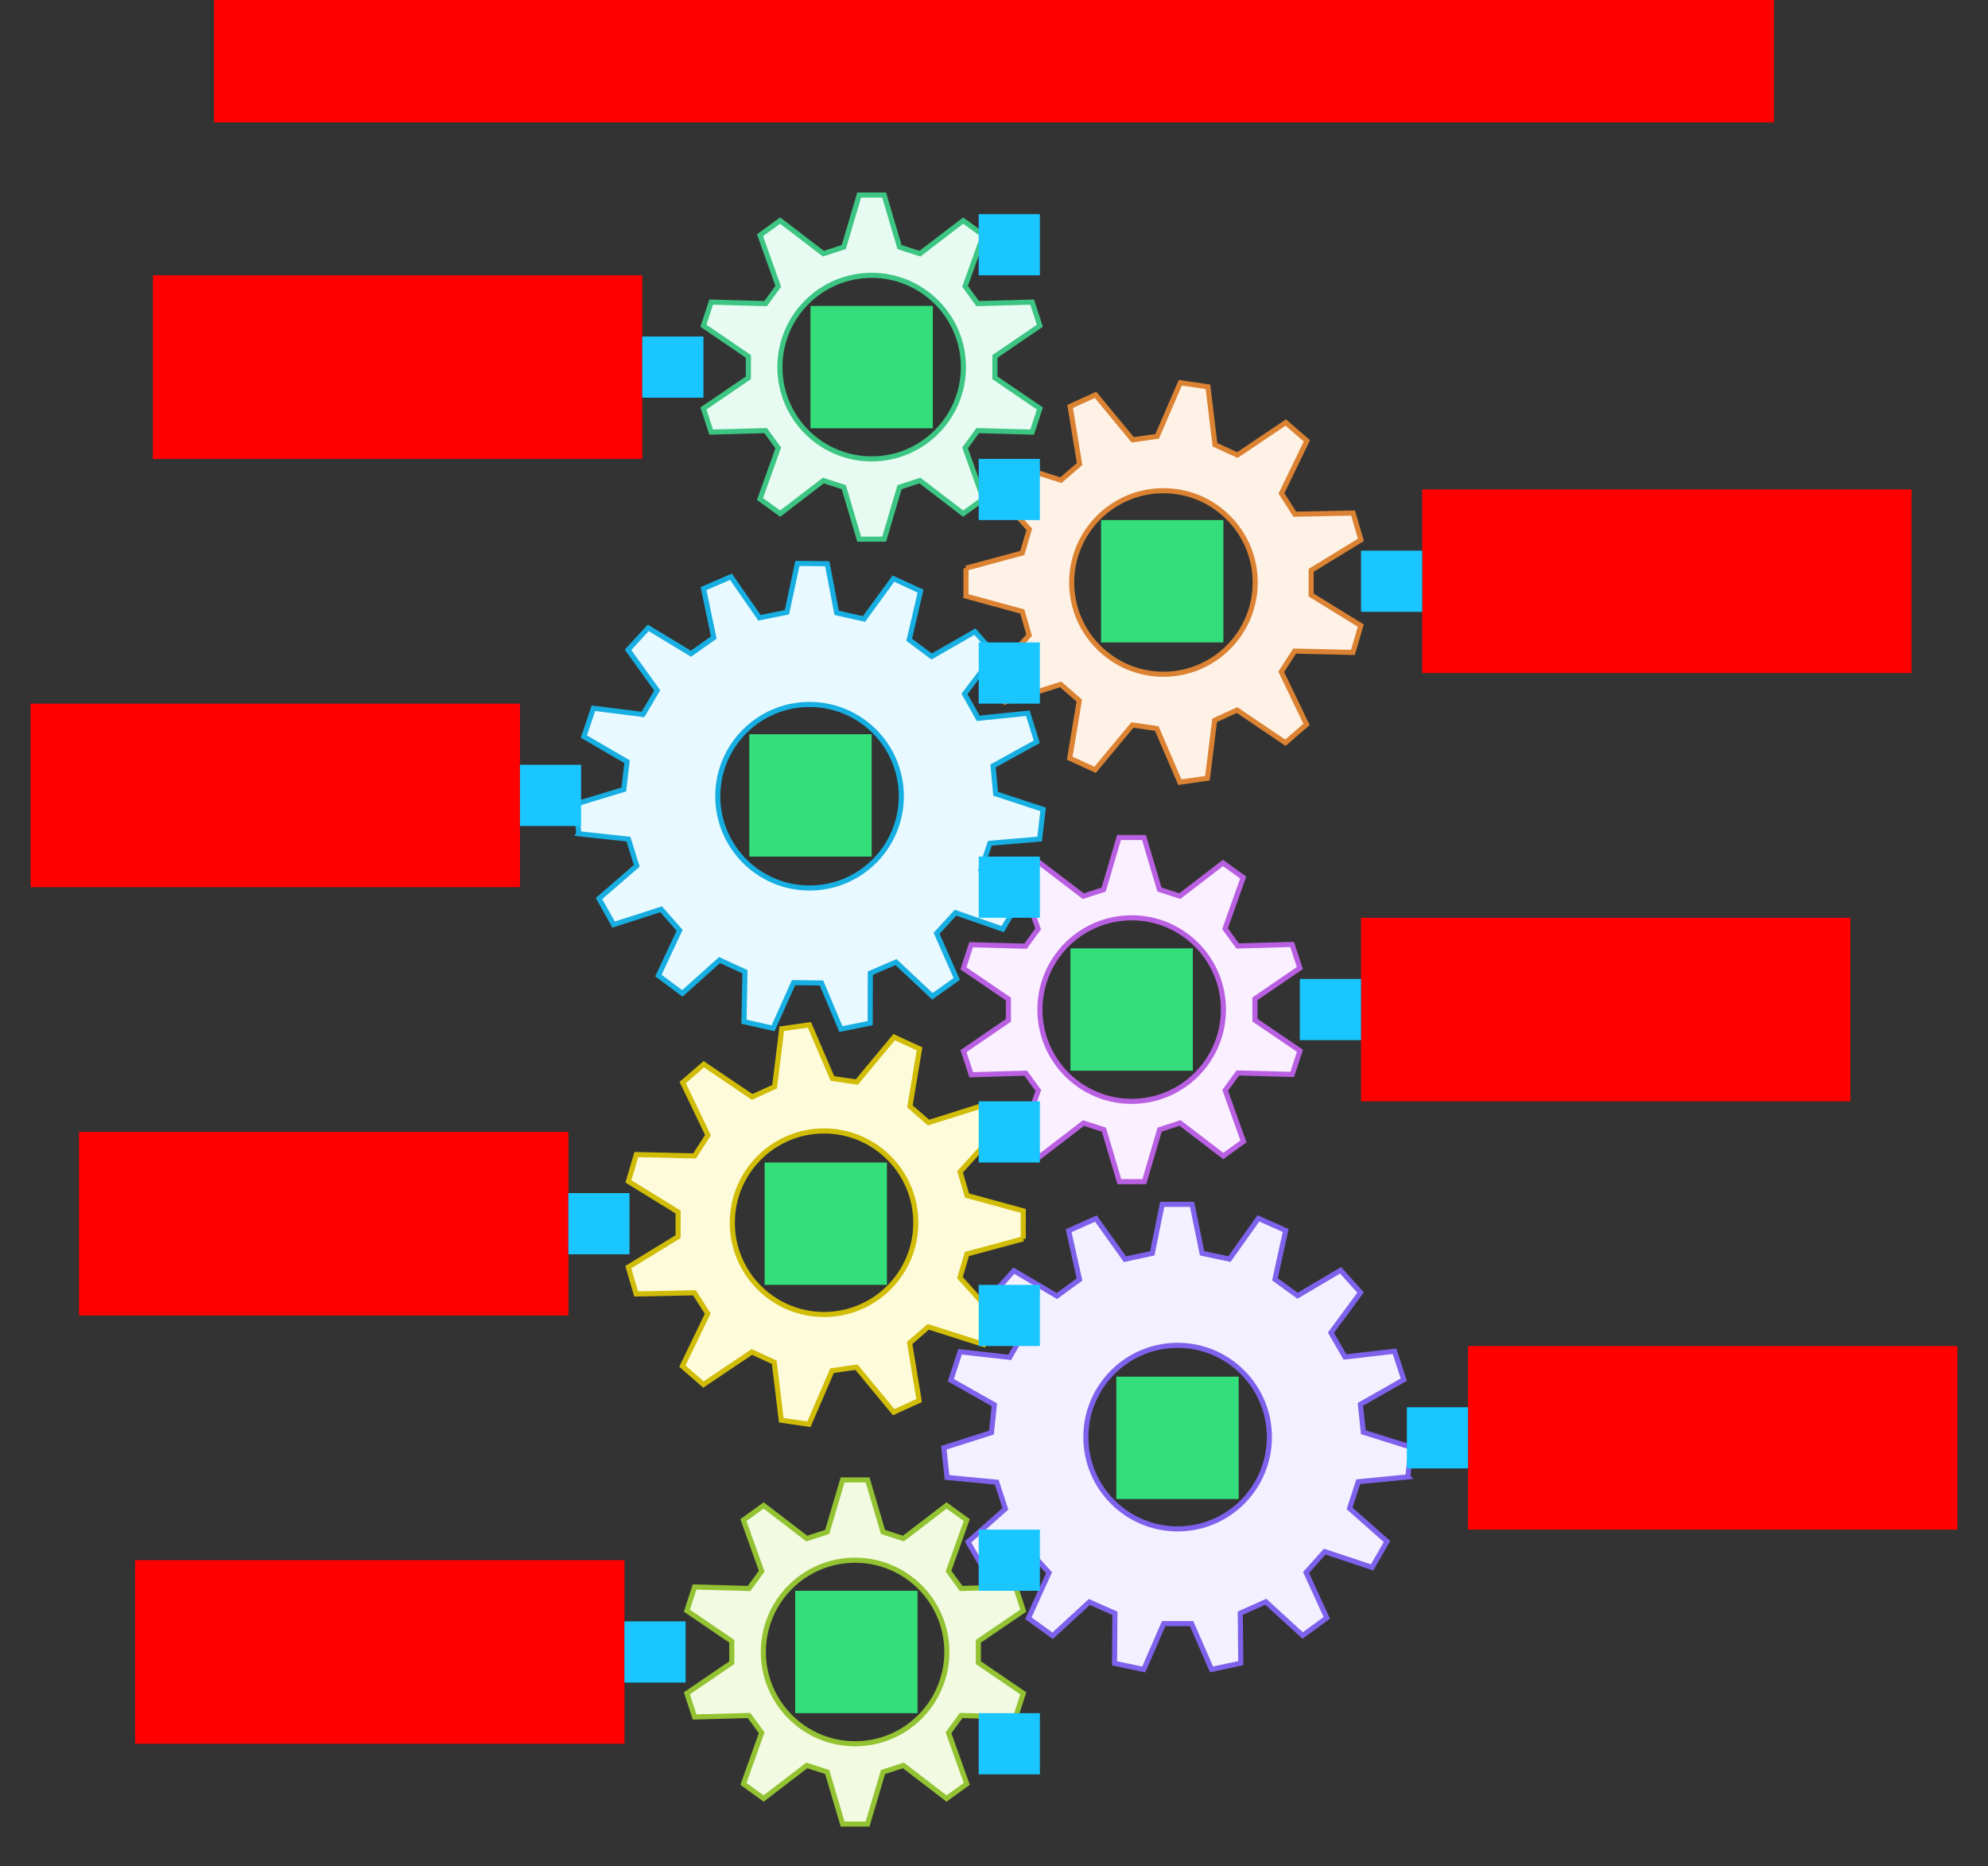
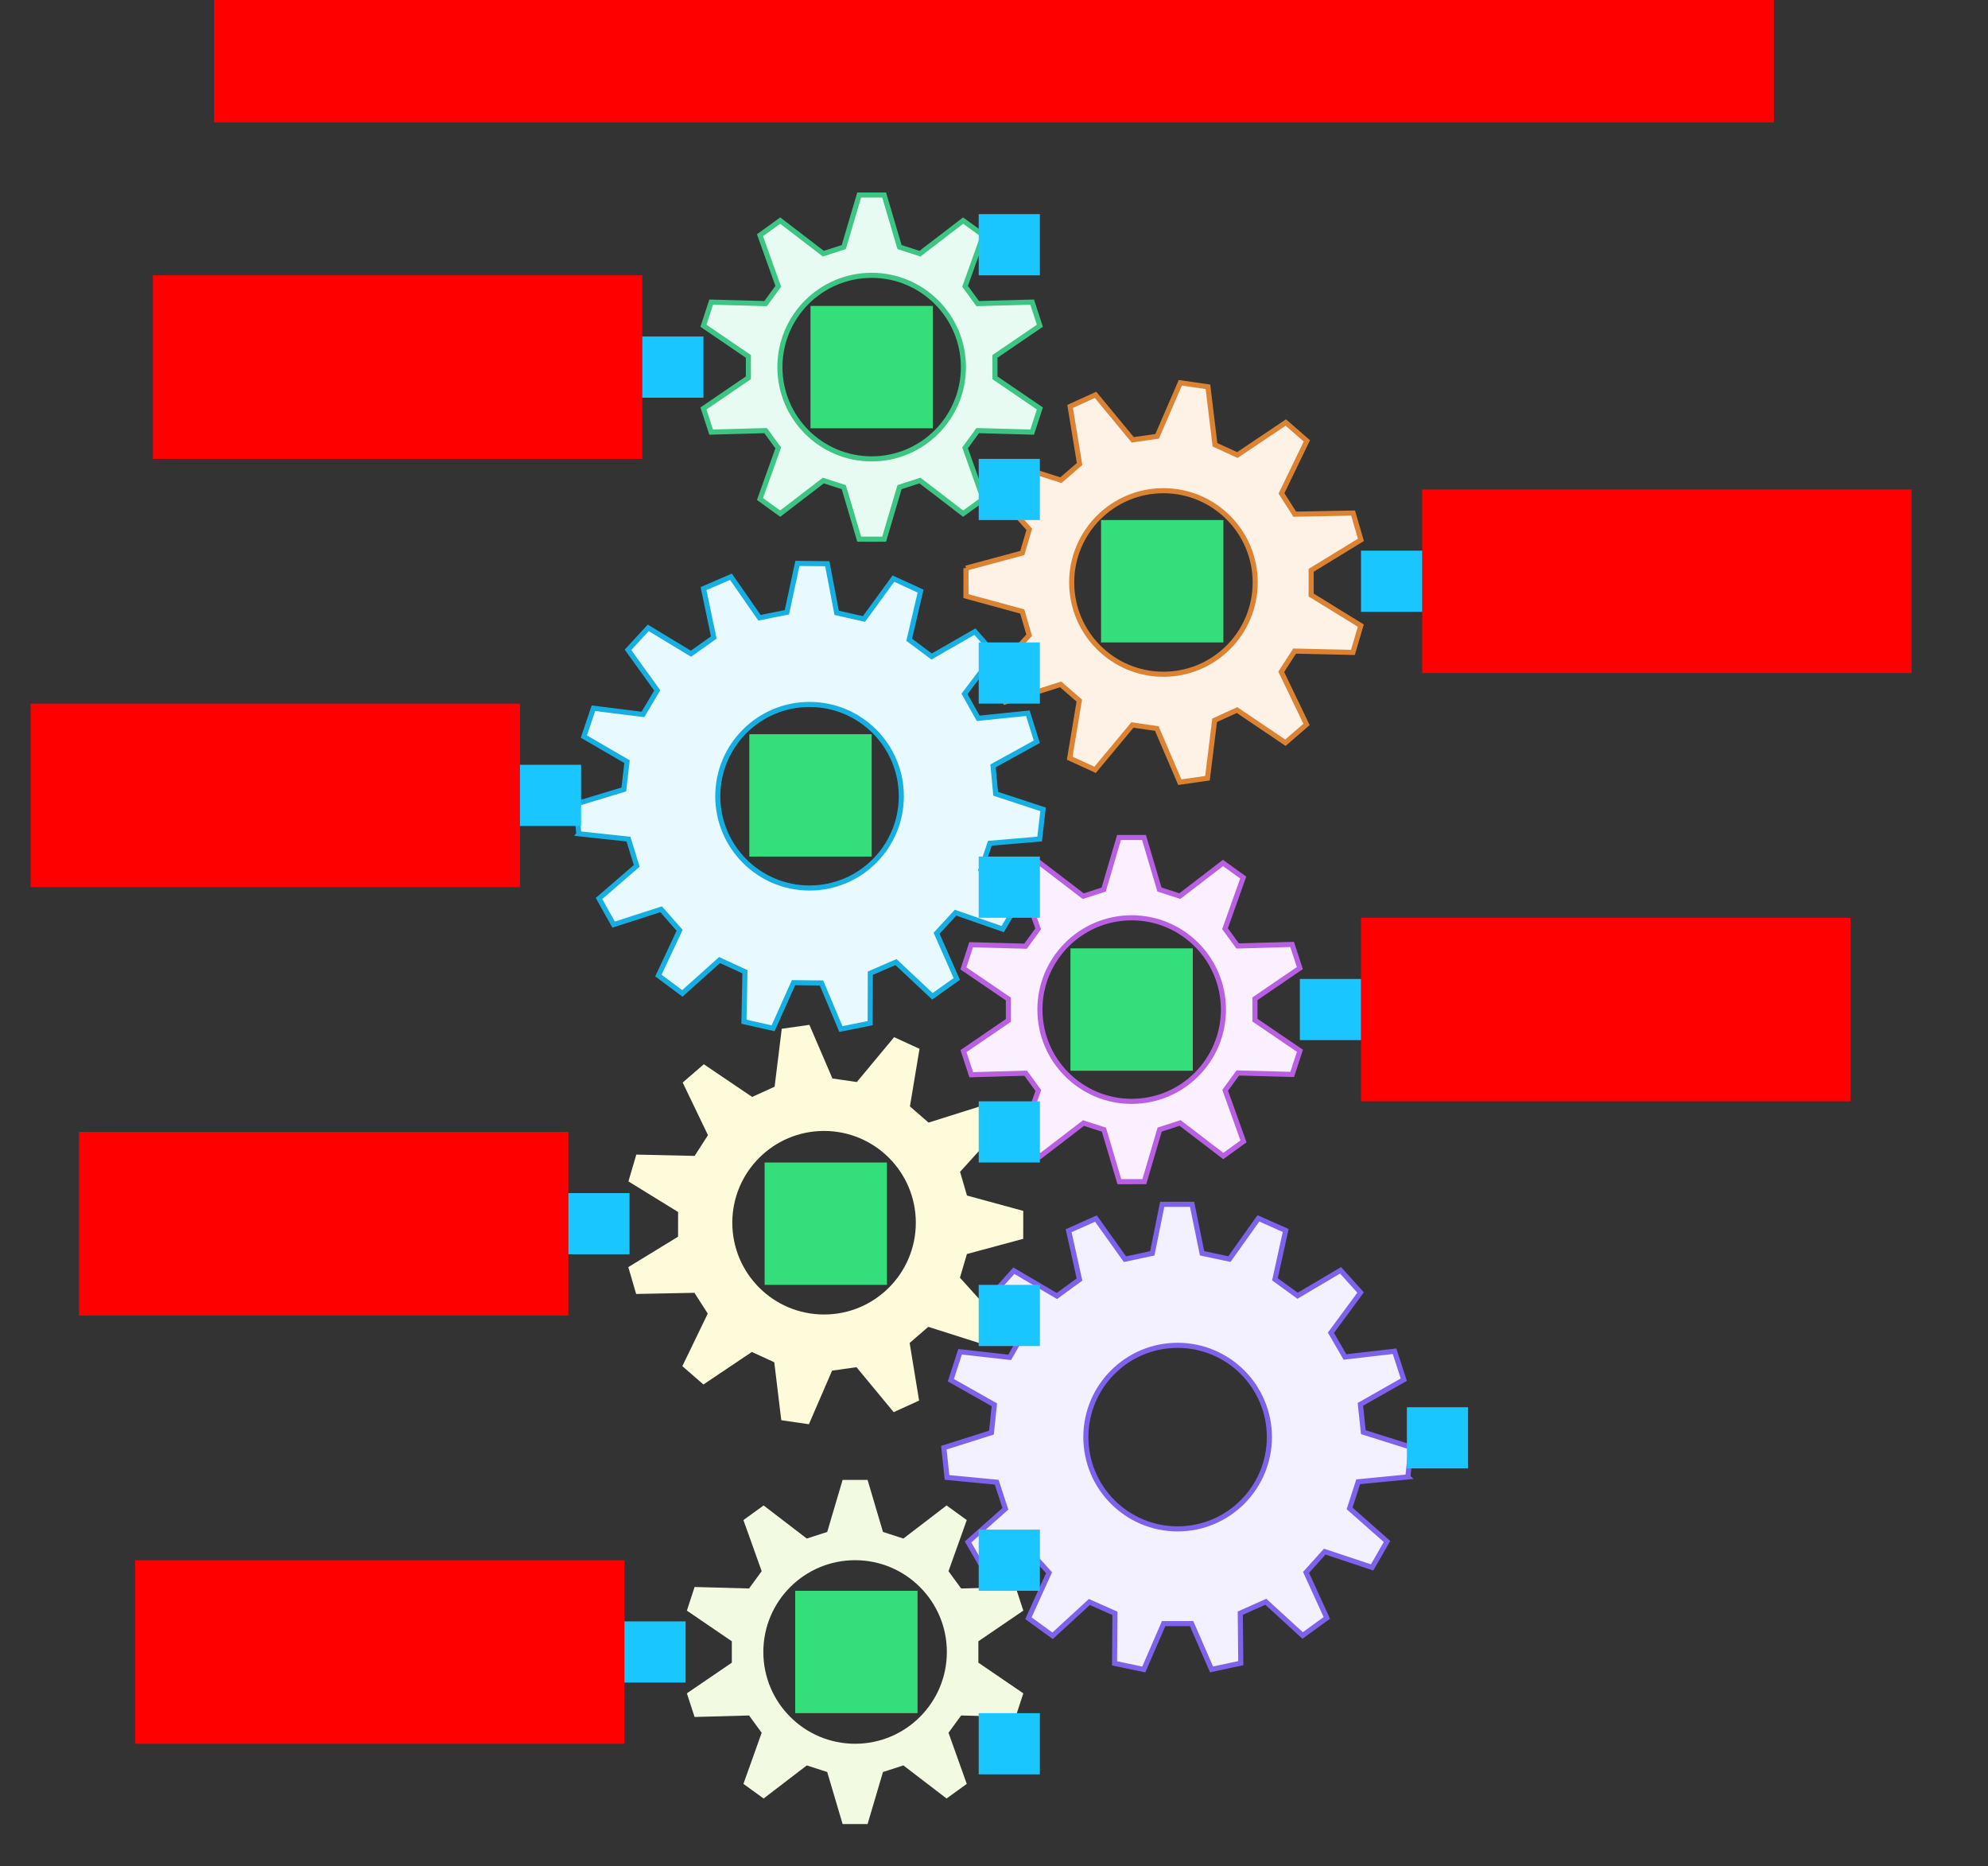
<svg xmlns="http://www.w3.org/2000/svg" width="780" height="732">
  <rect width="100%" height="100%" fill="#333333" stroke="none" />
  <g id="sequence-gears-vertical-v1--family--7">
    <g id="lines">
      <g id="g-7">
        <g id="cu">
          <path id="Exclude" transform="matrix(1, 0, 0, -1, 269.5, 715.5)" fill="#f2fae1" d="M132 51.279 L114.366 63.306 L114.366 71.694 L132 83.721 C130.965 86.892 130.662 87.818 130.129 89.453 C129.851 90.304 129.511 91.346 128.972 92.996 L107.604 92.408 C106.873 93.409 106.307 94.184 105.792 94.889 C104.821 96.22 104.029 97.304 102.651 99.193 L109.816 119.242 C107.756 120.731 106.805 121.42 105.853 122.108 C104.902 122.796 103.95 123.484 101.89 124.974 L84.951 111.995 C82.398 112.821 81.091 113.244 79.164 113.867 L76.938 114.587 L70.898 135 L61.102 135 L55.062 114.587 C52.516 113.763 51.209 113.34 49.291 112.72 C48.639 112.509 47.916 112.275 47.049 111.995 L30.11 124.974 C28.05 123.484 27.098 122.796 26.147 122.108 C25.195 121.42 24.244 120.731 22.184 119.242 L29.349 99.193 C28.625 98.202 28.064 97.432 27.553 96.733 C26.574 95.392 25.782 94.307 24.396 92.408 L3.028 92.996 C1.957 89.715 1.67 88.837 1.1 87.091 C0.833 86.272 0.503 85.261 0 83.721 L17.634 71.694 L17.634 63.306 L0 51.279 C1.068 48.007 1.356 47.125 1.923 45.388 C2.192 44.566 2.522 43.553 3.028 42.004 L24.396 42.592 C25.121 41.599 25.684 40.828 26.196 40.127 C27.173 38.789 27.965 37.704 29.349 35.807 L22.184 15.758 C24.244 14.269 25.195 13.58 26.147 12.892 C27.098 12.204 28.05 11.516 30.11 10.026 L47.049 23.005 C49.574 22.188 50.88 21.766 52.772 21.154 L55.062 20.413 L61.102 0 L70.898 0 L76.938 20.413 C80.35 21.517 81.537 21.901 84.951 23.005 L101.89 10.026 C103.95 11.516 104.902 12.204 105.853 12.892 C106.805 13.58 107.756 14.269 109.816 15.758 L102.651 35.807 C103.384 36.811 103.951 37.587 104.467 38.294 C105.437 39.622 106.228 40.706 107.604 42.592 L128.972 42.004 C130.007 45.175 130.31 46.101 130.843 47.735 C131.121 48.586 131.461 49.629 132 51.279 Z M30 67.5 C30 87.382 46.118 103.5 66 103.5 C85.882 103.5 102 87.382 102 67.5 C102 47.618 85.882 31.5 66 31.5 C46.118 31.5 30 47.618 30 67.5 Z" />
-           <path id="Exclude_1" transform="matrix(1, 0, 0, -1, 269.5, 715.5)" fill="none" stroke="#93c332" stroke-width="2" stroke-linejoin="miter" stroke-linecap="none" stroke-miterlimit="4" d="M 132 51.279 L 114.366 63.306 L 114.366 71.694 L 132 83.721 C 130.965 86.892 130.662 87.818 130.129 89.453 C 129.851 90.304 129.511 91.346 128.972 92.996 L 107.604 92.408 C 106.873 93.409 106.307 94.184 105.792 94.889 C 104.821 96.22 104.029 97.304 102.651 99.193 L 109.816 119.242 C 107.756 120.731 106.805 121.42 105.853 122.108 C 104.902 122.796 103.95 123.484 101.89 124.974 L 84.951 111.995 C 82.398 112.821 81.091 113.244 79.164 113.867 L 76.938 114.587 L 70.898 135 L 61.102 135 L 55.062 114.587 C 52.516 113.763 51.209 113.34 49.291 112.72 C 48.639 112.509 47.916 112.275 47.049 111.995 L 30.11 124.974 C 28.05 123.484 27.098 122.796 26.147 122.108 C 25.195 121.42 24.244 120.731 22.184 119.242 L 29.349 99.193 C 28.625 98.202 28.064 97.432 27.553 96.733 C 26.574 95.392 25.782 94.307 24.396 92.408 L 3.028 92.996 C 1.957 89.715 1.67 88.837 1.1 87.091 C 0.833 86.272 0.503 85.261 0 83.721 L 17.634 71.694 L 17.634 63.306 L 0 51.279 C 1.068 48.007 1.356 47.125 1.923 45.388 C 2.192 44.566 2.522 43.553 3.028 42.004 L 24.396 42.592 C 25.121 41.599 25.684 40.828 26.196 40.127 C 27.173 38.789 27.965 37.704 29.349 35.807 L 22.184 15.758 C 24.244 14.269 25.195 13.58 26.147 12.892 C 27.098 12.204 28.05 11.516 30.11 10.026 L 47.049 23.005 C 49.574 22.188 50.88 21.766 52.772 21.154 L 55.062 20.413 L 61.102 0 L 70.898 0 L 76.938 20.413 C 80.35 21.517 81.537 21.901 84.951 23.005 L 101.89 10.026 C 103.95 11.516 104.902 12.204 105.853 12.892 C 106.805 13.58 107.756 14.269 109.816 15.758 L 102.651 35.807 C 103.384 36.811 103.951 37.587 104.467 38.294 C 105.436 39.622 106.228 40.706 107.604 42.592 L 128.972 42.004 C 130.007 45.175 130.31 46.101 130.843 47.735 C 131.121 48.586 131.461 49.629 132 51.279 Z M 30 67.5 C 30 87.382 46.118 103.5 66 103.5 C 85.882 103.5 102 87.382 102 67.5 C 102 47.618 85.882 31.5 66 31.5 C 46.118 31.5 30 47.618 30 67.5 Z" />
        </g>
      </g>
      <g id="g-6">
        <g id="cu_1">
          <path id="Exclude_2" transform="matrix(-1, -8.742278367890322e-8, -8.742278367890322e-8, 1, 553.6, 472.403)" fill="#f3f0ff" d="M0.606 101.093 C0.74 102.389 0.875 103.685 1.212 106.929 L1.21 106.931 L20.706 108.833 C21.978 112.769 22.344 113.9 23.236 116.66 L24.084 119.281 L9.398 132.256 L11.299 135.561 C12.576 137.781 12.854 138.264 15.248 142.425 L33.831 136.225 L41.163 144.394 L33.02 162.226 C34.721 163.465 35.762 164.224 36.57 164.813 C38.264 166.047 38.93 166.533 42.496 169.133 L56.953 155.903 C59.34 156.97 60.651 157.556 61.962 158.142 C63.273 158.728 64.583 159.314 66.97 160.381 L66.777 179.987 C69.963 180.668 71.237 180.941 72.51 181.213 C73.782 181.485 75.055 181.758 78.241 182.44 L86.072 164.468 C88.716 164.47 90.154 164.472 91.606 164.474 C93.025 164.475 94.457 164.477 97.043 164.48 L104.834 182.47 C109.67 181.448 110.101 181.356 112.808 180.783 C113.67 180.601 114.764 180.369 116.303 180.044 L116.155 160.437 C118.544 159.376 119.856 158.793 121.168 158.21 C122.48 157.627 123.792 157.044 126.182 155.983 L140.61 169.245 C143.248 167.331 144.302 166.567 145.355 165.802 C146.409 165.038 147.463 164.273 150.102 162.359 L141.999 144.509 C143.755 142.561 144.717 141.493 145.682 140.424 C146.641 139.36 147.602 138.294 149.349 136.356 L167.917 142.598 C169.55 139.776 170.202 138.648 170.854 137.521 C171.506 136.393 172.158 135.265 173.79 132.443 L159.134 119.434 C159.945 116.947 160.39 115.581 160.835 114.215 C161.28 112.849 161.725 111.483 162.536 108.995 L182.036 107.137 C182.381 103.894 182.518 102.599 182.656 101.303 C182.793 100.007 182.931 98.712 183.275 95.469 L164.6 89.551 C164.33 86.949 164.182 85.519 164.033 84.09 C163.885 82.661 163.737 81.232 163.466 78.629 L180.526 68.993 C179.524 65.892 179.123 64.652 178.722 63.413 C178.321 62.173 177.92 60.934 176.916 57.83 L157.452 60.026 C156.149 57.761 155.433 56.517 154.717 55.273 C154 54.027 153.284 52.781 151.978 50.511 L163.647 34.763 L161.235 32.077 C159.407 30.039 159.101 29.698 155.813 26.034 L138.923 35.965 C137.781 35.133 136.918 34.503 136.182 33.967 C134.195 32.518 133.14 31.749 130.055 29.5 L134.316 10.362 L123.612 5.577 L112.219 21.527 C109.663 20.98 108.259 20.68 106.855 20.379 C105.451 20.079 104.047 19.778 101.491 19.231 L97.606 0.013 L85.884 0 L81.96 19.21 C76.844 20.293 76.342 20.399 71.226 21.482 L59.868 5.506 L49.154 10.266 L53.372 29.413 C49.139 32.485 48.723 32.786 44.489 35.858 L27.623 25.887 L25.626 28.101 C23.401 30.569 23.303 30.679 19.768 34.598 L31.402 50.372 C30.092 52.637 29.373 53.881 28.654 55.124 C27.934 56.367 27.215 57.611 25.905 59.876 L6.446 57.633 C5.215 61.41 4.885 62.424 4.358 64.041 C4.02 65.079 3.601 66.365 2.811 68.788 L19.848 78.464 C19.572 81.066 19.42 82.495 19.268 83.924 C19.117 85.353 18.965 86.781 18.689 89.383 L0 95.258 C0.337 98.501 0.471 99.797 0.606 101.093 Z M127.555 91.312 C127.555 111.194 111.437 127.312 91.555 127.312 C71.673 127.312 55.555 111.194 55.555 91.312 C55.555 71.43 71.673 55.312 91.555 55.312 C111.437 55.312 127.555 71.43 127.555 91.312 Z" />
          <path id="Exclude_3" transform="matrix(-1, -8.742278367890322e-8, -8.742278367890322e-8, 1, 553.6, 472.403)" fill="none" stroke="#7e62ec" stroke-width="2" stroke-linejoin="miter" stroke-linecap="none" stroke-miterlimit="4" d="M 0.606 101.093 C 0.74 102.389 0.875 103.685 1.212 106.929 L 1.21 106.931 L 20.706 108.833 C 21.978 112.769 22.344 113.9 23.236 116.66 L 24.084 119.281 L 9.398 132.256 L 11.299 135.561 C 12.576 137.781 12.854 138.264 15.248 142.425 L 33.831 136.225 L 41.163 144.394 L 33.02 162.226 C 34.721 163.465 35.762 164.224 36.57 164.813 C 38.264 166.047 38.93 166.533 42.496 169.133 L 56.953 155.903 C 59.34 156.97 60.651 157.556 61.962 158.142 C 63.273 158.728 64.583 159.314 66.97 160.381 L 66.777 179.987 C 69.963 180.668 71.237 180.941 72.51 181.213 C 73.782 181.485 75.055 181.758 78.241 182.44 L 86.072 164.468 C 88.716 164.47 90.154 164.472 91.606 164.474 C 93.025 164.475 94.457 164.477 97.043 164.48 L 104.834 182.47 C 109.67 181.447 110.101 181.356 112.808 180.783 C 113.67 180.601 114.763 180.369 116.303 180.044 L 116.155 160.437 C 118.544 159.376 119.856 158.793 121.168 158.21 C 122.48 157.627 123.792 157.044 126.182 155.983 L 140.61 169.245 C 143.248 167.331 144.302 166.567 145.356 165.803 C 146.41 165.038 147.463 164.273 150.101 162.359 L 141.999 144.509 C 143.755 142.56 144.717 141.493 145.681 140.424 C 146.641 139.36 147.602 138.294 149.349 136.356 L 167.917 142.598 C 169.549 139.776 170.202 138.648 170.854 137.521 C 171.506 136.393 172.158 135.265 173.79 132.443 L 159.134 119.434 C 159.945 116.947 160.39 115.581 160.835 114.215 C 161.28 112.849 161.725 111.483 162.536 108.995 L 182.036 107.137 C 182.381 103.894 182.518 102.599 182.656 101.303 C 182.793 100.007 182.931 98.712 183.275 95.469 L 164.6 89.551 C 164.33 86.949 164.182 85.519 164.033 84.09 C 163.885 82.661 163.737 81.232 163.466 78.629 L 180.526 68.993 C 179.524 65.892 179.123 64.652 178.722 63.413 C 178.321 62.173 177.92 60.934 176.916 57.83 L 157.452 60.026 C 156.149 57.761 155.433 56.517 154.717 55.273 C 154 54.027 153.284 52.781 151.978 50.511 L 163.647 34.763 L 161.236 32.077 C 159.407 30.039 159.101 29.698 155.813 26.034 L 138.923 35.965 C 137.781 35.133 136.918 34.503 136.182 33.967 C 134.195 32.518 133.14 31.749 130.055 29.5 L 134.316 10.362 L 123.612 5.577 L 112.219 21.527 C 109.663 20.98 108.259 20.68 106.855 20.379 C 105.451 20.079 104.047 19.778 101.491 19.231 L 97.606 0.013 L 85.884 0 L 81.96 19.21 C 76.844 20.293 76.342 20.399 71.226 21.482 L 59.868 5.506 L 49.154 10.266 L 53.372 29.413 C 49.139 32.485 48.723 32.786 44.489 35.858 L 27.623 25.887 L 25.626 28.101 C 23.401 30.569 23.303 30.679 19.768 34.598 L 31.402 50.372 C 30.092 52.637 29.373 53.881 28.654 55.124 C 27.934 56.367 27.215 57.611 25.905 59.876 L 6.446 57.633 C 5.215 61.41 4.885 62.424 4.358 64.041 C 4.02 65.079 3.601 66.365 2.811 68.788 L 19.848 78.464 C 19.572 81.066 19.42 82.495 19.268 83.924 C 19.117 85.353 18.965 86.781 18.689 89.383 L 0 95.258 C 0.337 98.501 0.471 99.797 0.606 101.093 Z M 127.555 91.312 C 127.555 111.194 111.437 127.312 91.555 127.312 C 71.673 127.312 55.555 111.194 55.555 91.312 C 55.555 71.43 71.673 55.312 91.555 55.312 C 111.437 55.312 127.555 71.43 127.555 91.312 Z" />
        </g>
      </g>
      <g id="g-5">
        <g id="cu_2">
          <path id="Exclude_4" transform="matrix(4.371138828673793e-8, -1, 1, 4.371138828673793e-8, 246.521, 558.665)" fill="#fefbdb" d="M79.588 154.954 C77.605 154.952 76.606 154.951 72.721 154.946 L72.725 154.946 L66.773 132.854 C64.737 132.254 63.431 131.869 62.125 131.484 C60.821 131.099 59.516 130.715 57.484 130.116 L40.476 145.442 C38.911 144.434 37.903 143.785 37.095 143.264 C35.386 142.164 34.566 141.636 31.26 139.507 L38.208 117.703 L36.698 115.958 C35.022 114.019 34.072 112.92 31.877 110.383 L9.278 114.091 C8.078 111.456 7.543 110.28 7.007 109.105 C6.472 107.929 5.937 106.754 4.737 104.119 L22.38 89.526 C22.081 87.429 21.889 86.082 21.698 84.736 C21.506 83.39 21.314 82.044 21.015 79.947 L0 70.859 C0.417 67.994 0.603 66.716 0.788 65.438 C0.974 64.16 1.16 62.882 1.577 60.016 L24.313 57.267 C25.466 54.755 26.08 53.417 26.859 51.72 C27.273 50.816 27.735 49.81 28.349 48.471 L15.591 29.474 C18.654 25.951 18.983 25.573 20.982 23.274 C21.465 22.719 22.045 22.052 22.784 21.202 L43.395 31.17 L51.551 25.949 L51.099 3.074 C52.193 2.755 53.048 2.505 53.759 2.297 C56.664 1.449 57.155 1.306 61.626 0 L73.566 19.52 L83.251 19.532 L95.251 0.041 C98.03 0.859 99.269 1.224 100.509 1.589 C101.749 1.955 102.988 2.32 105.768 3.139 L105.248 26.013 C107.028 27.16 108.172 27.896 109.314 28.631 C110.46 29.369 111.604 30.106 113.389 31.255 L134.029 21.336 L141.198 29.625 L128.383 48.592 C129.389 50.802 129.983 52.105 130.636 53.54 C131.124 54.609 131.644 55.752 132.394 57.399 L155.121 60.202 L156.665 71.048 L135.623 80.084 C135.355 81.934 135.17 83.2 134.996 84.397 C134.776 85.912 134.571 87.318 134.231 89.66 L151.83 104.295 C150.622 106.928 150.083 108.102 149.544 109.276 C149.005 110.45 148.467 111.624 147.259 114.256 L124.671 110.494 L118.317 117.8 L125.2 139.621 L123.062 140.989 C120.337 142.733 119.985 142.958 115.966 145.532 L99.003 130.165 C94.981 131.34 93.804 131.684 89.853 132.838 L89.706 132.881 L83.687 154.959 L79.588 154.954 Z M79.042 40.803 C59.16 40.803 43.042 56.921 43.042 76.803 C43.042 96.685 59.16 112.803 79.042 112.803 C98.924 112.803 115.042 96.685 115.042 76.803 C115.042 56.921 98.924 40.803 79.042 40.803 Z" />
-           <path id="Exclude_5" transform="matrix(4.371138828673793e-8, -1, 1, 4.371138828673793e-8, 246.521, 558.665)" fill="none" stroke="#d1bd08" stroke-width="2" stroke-linejoin="miter" stroke-linecap="none" stroke-miterlimit="4" d="M 79.588 154.954 C 77.605 154.952 76.606 154.951 72.721 154.946 L 72.725 154.946 L 66.773 132.854 C 64.737 132.254 63.431 131.869 62.125 131.484 C 60.821 131.099 59.516 130.715 57.484 130.116 L 40.476 145.442 C 38.911 144.434 37.903 143.785 37.095 143.264 C 35.386 142.164 34.566 141.636 31.26 139.507 L 38.208 117.703 L 36.698 115.958 C 35.022 114.019 34.072 112.92 31.877 110.383 L 9.278 114.091 C 8.078 111.456 7.543 110.28 7.007 109.105 C 6.472 107.929 5.937 106.754 4.737 104.119 L 22.38 89.526 C 22.081 87.429 21.889 86.082 21.698 84.736 C 21.506 83.39 21.314 82.044 21.015 79.947 L 0 70.859 C 0.417 67.994 0.603 66.716 0.788 65.438 C 0.974 64.16 1.16 62.882 1.577 60.016 L 24.313 57.267 C 25.466 54.755 26.08 53.417 26.859 51.72 C 27.273 50.816 27.735 49.81 28.349 48.471 L 15.591 29.474 C 18.654 25.951 18.983 25.573 20.982 23.274 C 21.465 22.719 22.045 22.052 22.784 21.202 L 43.395 31.17 L 51.551 25.949 L 51.099 3.074 C 52.193 2.754 53.048 2.505 53.759 2.297 C 56.664 1.449 57.155 1.306 61.626 0 L 73.566 19.52 L 83.251 19.532 L 95.251 0.041 C 98.03 0.859 99.269 1.224 100.509 1.589 C 101.749 1.955 102.989 2.32 105.768 3.139 L 105.248 26.013 C 107.028 27.16 108.171 27.896 109.314 28.631 C 110.46 29.369 111.605 30.106 113.389 31.255 L 134.029 21.336 L 141.198 29.625 L 128.383 48.592 C 129.389 50.802 129.983 52.105 130.636 53.54 C 131.124 54.609 131.644 55.752 132.394 57.399 L 155.121 60.202 L 156.665 71.048 L 135.624 80.084 C 135.355 81.934 135.17 83.2 134.996 84.397 C 134.776 85.912 134.571 87.318 134.231 89.66 L 151.83 104.295 C 150.622 106.928 150.083 108.102 149.544 109.276 C 149.006 110.45 148.467 111.624 147.259 114.256 L 124.671 110.494 L 118.317 117.8 L 125.2 139.621 L 123.062 140.989 C 120.337 142.733 119.985 142.958 115.966 145.532 L 99.003 130.165 C 94.981 131.34 93.804 131.684 89.853 132.838 L 89.706 132.881 L 83.687 154.959 L 79.588 154.954 Z M 79.042 40.803 C 59.16 40.803 43.042 56.921 43.042 76.803 C 43.042 96.685 59.16 112.803 79.042 112.803 C 98.924 112.803 115.042 96.685 115.042 76.803 C 115.042 56.921 98.924 40.803 79.042 40.803 Z" />
        </g>
      </g>
      <g id="g-4">
        <g id="cu_3">
          <path id="Exclude_6" transform="matrix(-1, -8.742278367890322e-8, -8.742278367890322e-8, 1, 510.033, 328.511)" fill="#faf0ff" d="M132.032 51.349 L114.386 63.358 L114.378 71.746 L132 83.79 C130.961 86.96 130.658 87.886 130.123 89.521 C129.844 90.371 129.503 91.413 128.963 93.063 L107.595 92.453 C106.863 93.454 106.297 94.228 105.781 94.933 C104.808 96.263 104.016 97.346 102.636 99.234 L109.781 119.29 C107.72 120.777 106.767 121.465 105.815 122.152 C104.863 122.839 103.911 123.526 101.85 125.014 L84.923 112.019 C82.369 112.842 81.061 113.264 79.135 113.885 L76.908 114.602 L70.847 135.01 L61.051 135 L55.031 114.581 C52.486 113.754 51.179 113.33 49.263 112.708 C48.611 112.497 47.888 112.262 47.021 111.981 L30.069 124.944 C28.011 123.452 27.06 122.763 26.109 122.073 C25.158 121.384 24.207 120.695 22.149 119.203 L29.333 99.161 C28.611 98.17 28.05 97.4 27.54 96.7 C26.563 95.358 25.771 94.272 24.388 92.371 L3.019 92.939 C1.951 89.657 1.665 88.779 1.097 87.032 C0.83 86.212 0.501 85.201 0 83.66 L17.645 71.651 L17.654 63.263 L0.032 51.219 C1.104 47.948 1.392 47.066 1.961 45.33 C2.23 44.508 2.562 43.495 3.069 41.947 L24.437 42.556 C25.163 41.564 25.726 40.794 26.239 40.093 C27.217 38.756 28.01 37.672 29.396 35.776 L22.251 15.72 C24.312 14.232 25.264 13.545 26.217 12.858 C27.169 12.17 28.121 11.483 30.182 9.995 L47.109 22.991 C49.634 22.177 50.941 21.756 52.833 21.146 L55.124 20.407 L61.184 0 L70.98 0.01 L77.001 20.429 C80.412 21.536 81.598 21.921 85.01 23.028 L101.963 10.066 C104.021 11.558 104.972 12.247 105.923 12.936 C106.874 13.625 107.824 14.315 109.883 15.806 L102.699 35.848 C103.43 36.853 103.996 37.63 104.512 38.337 C105.48 39.666 106.27 40.75 107.644 42.638 L129.013 42.071 C130.045 45.242 130.347 46.169 130.879 47.804 C131.155 48.655 131.495 49.698 132.032 51.349 Z M30.016 67.47 C29.996 87.352 46.098 103.485 65.98 103.505 C85.862 103.525 101.996 87.422 102.016 67.54 C102.035 47.659 85.933 31.525 66.051 31.505 C46.169 31.485 30.035 47.588 30.016 67.47 Z" />
          <path id="Exclude_7" transform="matrix(-1, -8.742278367890322e-8, -8.742278367890322e-8, 1, 510.033, 328.511)" fill="none" stroke="#b960e2" stroke-width="2" stroke-linejoin="miter" stroke-linecap="none" stroke-miterlimit="4" d="M 132.032 51.349 L 114.386 63.358 L 114.378 71.746 L 132 83.79 C 130.961 86.96 130.658 87.886 130.123 89.521 C 129.844 90.371 129.503 91.413 128.963 93.063 L 107.595 92.453 C 106.863 93.454 106.297 94.228 105.781 94.933 C 104.808 96.263 104.016 97.346 102.636 99.234 L 109.781 119.29 C 107.72 120.777 106.767 121.465 105.815 122.152 C 104.863 122.839 103.911 123.526 101.85 125.014 L 84.923 112.019 C 82.369 112.842 81.061 113.263 79.135 113.885 L 76.908 114.602 L 70.847 135.01 L 61.051 135 L 55.031 114.581 C 52.486 113.754 51.179 113.331 49.263 112.708 C 48.61 112.497 47.888 112.262 47.021 111.981 L 30.069 124.944 C 28.011 123.452 27.06 122.763 26.109 122.073 C 25.158 121.384 24.207 120.695 22.149 119.203 L 29.333 99.161 C 28.611 98.17 28.05 97.4 27.54 96.7 C 26.563 95.358 25.771 94.272 24.388 92.371 L 3.019 92.939 C 1.951 89.657 1.665 88.779 1.097 87.032 C 0.83 86.212 0.501 85.201 0 83.66 L 17.645 71.651 L 17.654 63.263 L 0.032 51.219 C 1.104 47.948 1.392 47.066 1.961 45.33 C 2.23 44.508 2.562 43.495 3.069 41.947 L 24.437 42.556 C 25.163 41.564 25.726 40.794 26.239 40.093 C 27.217 38.756 28.01 37.672 29.396 35.776 L 22.251 15.72 C 24.312 14.232 25.264 13.545 26.217 12.858 C 27.169 12.17 28.121 11.483 30.182 9.995 L 47.109 22.991 C 49.634 22.177 50.941 21.756 52.833 21.146 L 55.124 20.407 L 61.184 0 L 70.98 0.01 L 77.001 20.429 C 80.412 21.536 81.598 21.921 85.01 23.028 L 101.963 10.066 C 104.021 11.558 104.972 12.247 105.923 12.936 C 106.874 13.625 107.825 14.315 109.883 15.806 L 102.699 35.848 C 103.43 36.853 103.996 37.63 104.512 38.337 C 105.48 39.666 106.27 40.75 107.644 42.638 L 129.013 42.071 C 130.045 45.242 130.347 46.169 130.879 47.804 C 131.155 48.655 131.495 49.698 132.032 51.349 Z M 30.016 67.47 C 29.996 87.352 46.098 103.485 65.98 103.505 C 85.862 103.525 101.996 87.422 102.016 67.54 C 102.035 47.659 85.933 31.525 66.051 31.505 C 46.169 31.485 30.035 47.588 30.016 67.47 Z" />
        </g>
      </g>
      <g id="g-3">
        <g id="cu_4">
          <path id="Exclude_8" transform="matrix(1, -1.6543612251060553e-22, -1.6543612251060553e-22, -1, 226, 403.655)" fill="#e8f9ff" d="M0.545 82.454 C0.666 81.157 0.787 79.859 1.091 76.613 L1.089 76.61 L20.564 74.506 C21.802 70.535 22.153 69.41 23.027 66.608 L23.833 64.023 L9.014 51.202 L10.867 47.901 C12.132 45.647 12.398 45.173 14.757 40.973 L33.404 46.979 L40.651 38.735 L32.323 20.988 C34.001 19.738 35.033 18.97 35.832 18.375 C37.523 17.115 38.178 16.627 41.727 13.983 L56.321 27.062 C58.697 25.971 60.001 25.371 61.306 24.771 C62.61 24.172 63.915 23.573 66.29 22.481 L65.894 2.878 C69.073 2.163 70.343 1.878 71.614 1.592 C72.883 1.307 74.153 1.021 77.332 0.306 L85.349 18.196 C87.992 18.166 89.43 18.149 90.881 18.132 C92.301 18.116 93.733 18.099 96.319 18.07 L103.923 0 C108.77 0.972 109.201 1.059 111.916 1.604 C112.78 1.777 113.875 1.997 115.417 2.307 L115.472 21.914 C117.872 22.951 119.19 23.52 120.508 24.089 C121.826 24.658 123.144 25.227 125.545 26.264 L139.834 12.853 C142.492 14.739 143.554 15.492 144.615 16.246 C145.677 16.999 146.739 17.753 149.397 19.64 L141.48 37.573 C143.252 39.498 144.224 40.554 145.197 41.611 C146.17 42.668 147.142 43.724 148.914 45.649 L167.417 39.214 C169.079 42.021 169.743 43.142 170.407 44.263 C171.07 45.383 171.734 46.505 173.395 49.308 L158.875 62.468 C159.711 64.948 160.171 66.309 160.63 67.67 C161.089 69.031 161.548 70.393 162.385 72.872 L181.903 74.527 C182.281 77.766 182.432 79.06 182.583 80.354 C182.734 81.649 182.885 82.943 183.263 86.182 L164.651 92.293 C164.407 94.898 164.274 96.329 164.14 97.76 C164.007 99.19 163.873 100.621 163.63 103.226 L180.789 112.685 C179.819 115.796 179.431 117.04 179.043 118.283 C178.654 119.527 178.267 120.771 177.295 123.885 L157.809 121.891 C156.527 124.174 155.823 125.427 155.119 126.681 C154.416 127.932 153.713 129.184 152.434 131.462 L164.266 147.088 L161.858 149.827 C160.072 151.859 159.758 152.216 156.523 155.898 L139.531 146.142 C138.38 147 137.513 147.646 136.776 148.196 C134.826 149.648 133.774 150.432 130.731 152.699 L135.19 171.792 L124.537 176.688 L112.979 160.857 C110.428 161.431 109.027 161.746 107.627 162.061 C106.226 162.376 104.825 162.691 102.274 163.264 L98.59 182.522 L86.868 182.657 L82.745 163.488 C80.181 162.973 78.774 162.691 77.366 162.408 C75.959 162.125 74.551 161.843 71.988 161.328 L60.797 177.421 L50.033 172.772 L54.053 153.582 C51.92 152.069 50.749 151.238 49.578 150.406 C48.407 149.575 47.236 148.744 45.104 147.23 L28.341 157.375 C26.134 154.977 25.251 154.019 24.369 153.061 C23.487 152.103 22.605 151.144 20.397 148.747 L31.866 132.852 C30.531 130.598 29.799 129.362 29.066 128.125 C28.335 126.89 27.603 125.655 26.271 123.407 L6.836 125.851 C5.559 122.065 5.222 121.065 4.672 119.437 C4.325 118.408 3.893 117.128 3.086 114.734 L20.021 104.882 C19.718 102.283 19.552 100.856 19.385 99.429 C19.218 98.002 19.052 96.574 18.749 93.975 L0 88.295 C0.303 85.049 0.424 83.751 0.545 82.454 Z M127.631 91.328 C127.631 71.446 111.512 55.328 91.63 55.328 C71.749 55.328 55.63 71.446 55.63 91.328 C55.63 111.21 71.749 127.328 91.63 127.328 C111.512 127.328 127.631 111.21 127.631 91.328 Z" />
          <path id="Exclude_9" transform="matrix(1, -1.6543612251060553e-22, -1.6543612251060553e-22, -1, 226, 403.655)" fill="none" stroke="#17aee1" stroke-width="2" stroke-linejoin="miter" stroke-linecap="none" stroke-miterlimit="4" d="M 0.545 82.454 C 0.666 81.157 0.787 79.859 1.091 76.613 L 1.089 76.61 L 20.564 74.506 C 21.802 70.535 22.153 69.41 23.027 66.608 L 23.833 64.023 L 9.014 51.202 L 10.867 47.901 C 12.132 45.647 12.398 45.173 14.757 40.973 L 33.404 46.979 L 40.651 38.735 L 32.323 20.988 C 34.001 19.738 35.033 18.97 35.832 18.375 C 37.523 17.115 38.178 16.627 41.727 13.983 L 56.321 27.062 C 58.697 25.971 60.001 25.371 61.306 24.771 C 62.61 24.172 63.915 23.573 66.29 22.481 L 65.894 2.878 C 69.073 2.163 70.343 1.878 71.614 1.592 C 72.883 1.307 74.153 1.021 77.332 0.306 L 85.349 18.196 C 87.992 18.166 89.43 18.149 90.881 18.132 C 92.301 18.116 93.733 18.099 96.319 18.07 L 103.923 0 C 108.77 0.972 109.201 1.059 111.916 1.604 C 112.78 1.777 113.875 1.997 115.417 2.307 L 115.472 21.914 C 117.873 22.951 119.19 23.52 120.508 24.089 C 121.826 24.658 123.144 25.227 125.545 26.264 L 139.834 12.853 C 142.492 14.739 143.554 15.492 144.615 16.246 C 145.677 16.999 146.739 17.753 149.397 19.64 L 141.48 37.573 C 143.252 39.498 144.224 40.554 145.197 41.611 C 146.17 42.668 147.142 43.724 148.914 45.649 L 167.417 39.214 C 169.079 42.021 169.743 43.142 170.407 44.263 C 171.071 45.383 171.734 46.505 173.395 49.308 L 158.875 62.468 C 159.711 64.948 160.171 66.309 160.63 67.67 C 161.089 69.031 161.548 70.393 162.385 72.872 L 181.903 74.527 C 182.281 77.766 182.432 79.06 182.583 80.354 C 182.734 81.649 182.885 82.943 183.263 86.182 L 164.651 92.293 C 164.407 94.898 164.274 96.329 164.14 97.76 C 164.007 99.19 163.873 100.621 163.63 103.226 L 180.789 112.685 C 179.819 115.796 179.431 117.04 179.043 118.283 C 178.655 119.527 178.267 120.771 177.295 123.885 L 157.809 121.891 C 156.527 124.174 155.823 125.427 155.119 126.681 C 154.417 127.932 153.713 129.184 152.434 131.462 L 164.266 147.088 L 161.858 149.827 C 160.072 151.859 159.758 152.216 156.523 155.898 L 139.531 146.143 C 138.38 147 137.513 147.646 136.776 148.196 C 134.826 149.648 133.774 150.432 130.731 152.699 L 135.19 171.792 L 124.537 176.688 L 112.979 160.857 C 110.428 161.431 109.027 161.746 107.627 162.061 C 106.226 162.376 104.825 162.691 102.274 163.264 L 98.59 182.522 L 86.868 182.656 L 82.745 163.488 C 80.181 162.973 78.774 162.691 77.366 162.408 C 75.959 162.125 74.551 161.843 71.988 161.328 L 60.797 177.421 L 50.033 172.772 L 54.053 153.582 C 51.92 152.069 50.749 151.238 49.578 150.406 C 48.407 149.575 47.236 148.744 45.104 147.23 L 28.341 157.375 C 26.134 154.977 25.251 154.019 24.369 153.061 C 23.487 152.103 22.605 151.144 20.397 148.746 L 31.866 132.852 C 30.531 130.598 29.799 129.362 29.066 128.125 C 28.335 126.89 27.603 125.655 26.271 123.407 L 6.836 125.851 C 5.559 122.066 5.222 121.065 4.672 119.437 C 4.325 118.408 3.893 117.128 3.086 114.734 L 20.021 104.882 C 19.718 102.283 19.552 100.856 19.385 99.429 C 19.218 98.002 19.052 96.574 18.749 93.975 L 0 88.295 C 0.303 85.049 0.424 83.751 0.545 82.454 Z M 127.63 91.328 C 127.63 71.446 111.513 55.328 91.63 55.328 C 71.749 55.328 55.63 71.446 55.63 91.328 C 55.63 111.21 71.749 127.328 91.63 127.328 C 111.513 127.328 127.63 111.21 127.63 91.328 Z" />
        </g>
      </g>
      <g id="g-2">
        <g id="cu_5">
          <path id="Exclude_10" transform="matrix(-4.371138828673793e-8, 1, 1, 4.371138828673793e-8, 379, 150.146)" fill="#fef2e6" d="M79.681 0.005 C77.635 0.007 76.666 0.008 72.721 0.013 L72.725 0.013 L66.773 22.105 C64.739 22.705 63.434 23.089 62.129 23.474 C60.823 23.859 59.518 24.244 57.484 24.843 L40.476 9.517 C38.906 10.528 37.896 11.179 37.086 11.7 C35.383 12.797 34.561 13.327 31.26 15.452 L38.208 37.256 L36.69 39.011 C35.019 40.944 34.068 42.043 31.877 44.577 L9.278 40.868 C8.075 43.509 7.54 44.683 7.004 45.861 C6.47 47.034 5.935 48.21 4.737 50.84 L22.38 65.433 C22.081 67.533 21.889 68.881 21.697 70.229 C21.505 71.573 21.313 72.919 21.015 75.013 L0 84.1 C0.417 86.964 0.603 88.242 0.788 89.52 C0.974 90.798 1.16 92.076 1.577 94.943 L24.313 97.692 C25.467 100.207 26.082 101.546 26.861 103.245 C27.275 104.148 27.736 105.152 28.349 106.488 L15.591 125.485 C18.652 129.006 18.982 129.386 20.979 131.681 C21.462 132.237 22.043 132.905 22.784 133.757 L43.395 123.789 L51.551 129.01 L51.099 151.885 C52.195 152.205 53.052 152.455 53.763 152.663 C56.665 153.51 57.158 153.654 61.626 154.959 L73.566 135.439 L83.251 135.428 L95.251 154.919 C98.03 154.1 99.269 153.735 100.509 153.37 C101.749 153.005 102.988 152.639 105.768 151.82 L105.248 128.946 C107.03 127.798 108.174 127.062 109.319 126.325 C110.463 125.589 111.607 124.852 113.389 123.704 L134.029 133.623 L141.198 125.334 L128.383 106.367 C129.387 104.162 129.98 102.86 130.632 101.428 C131.121 100.356 131.642 99.211 132.394 97.561 L155.121 94.757 L156.665 83.911 L135.624 74.875 C135.356 73.034 135.172 71.772 134.999 70.58 C134.777 69.058 134.573 67.651 134.231 65.299 L151.83 50.664 C150.622 48.032 150.083 46.858 149.544 45.683 C149.005 44.509 148.467 43.335 147.259 40.703 L124.671 44.465 L118.317 37.159 L125.2 15.338 L123.038 13.955 C120.335 12.224 119.973 11.993 115.966 9.427 L99.003 24.794 C94.981 23.619 93.804 23.275 89.853 22.121 L89.706 22.078 L83.687 0 L79.681 0.005 Z M78.334 113.48 C58.452 113.48 42.334 97.362 42.334 77.48 C42.334 57.598 58.452 41.48 78.334 41.48 C98.216 41.48 114.334 57.598 114.334 77.48 C114.334 97.362 98.216 113.48 78.334 113.48 Z" />
          <path id="Exclude_11" transform="matrix(-4.371138828673793e-8, 1, 1, 4.371138828673793e-8, 379, 150.146)" fill="none" stroke="#db8333" stroke-width="2" stroke-linejoin="miter" stroke-linecap="none" stroke-miterlimit="4" d="M 79.681 0.005 C 77.635 0.007 76.666 0.008 72.721 0.013 L 72.725 0.013 L 66.773 22.105 C 64.739 22.705 63.434 23.089 62.129 23.474 C 60.823 23.859 59.518 24.244 57.484 24.843 L 40.476 9.517 C 38.906 10.528 37.896 11.179 37.086 11.7 C 35.383 12.797 34.561 13.327 31.26 15.452 L 38.208 37.256 L 36.69 39.011 C 35.019 40.944 34.068 42.043 31.877 44.577 L 9.278 40.868 C 8.075 43.509 7.54 44.683 7.004 45.861 C 6.47 47.034 5.935 48.21 4.737 50.84 L 22.38 65.433 C 22.081 67.533 21.889 68.881 21.697 70.229 C 21.505 71.573 21.313 72.919 21.015 75.013 L 0 84.1 C 0.417 86.964 0.603 88.242 0.788 89.52 C 0.974 90.798 1.16 92.076 1.577 94.943 L 24.313 97.692 C 25.467 100.207 26.082 101.546 26.861 103.245 C 27.275 104.148 27.736 105.152 28.349 106.488 L 15.591 125.485 C 18.652 129.006 18.982 129.386 20.979 131.681 C 21.462 132.237 22.043 132.905 22.784 133.757 L 43.395 123.789 L 51.551 129.01 L 51.099 151.886 C 52.195 152.205 53.052 152.455 53.763 152.663 C 56.665 153.51 57.158 153.654 61.626 154.959 L 73.566 135.439 L 83.251 135.428 L 95.251 154.919 C 98.03 154.1 99.269 153.735 100.509 153.37 C 101.749 153.005 102.989 152.639 105.768 151.82 L 105.248 128.946 C 107.03 127.798 108.174 127.061 109.319 126.325 C 110.463 125.588 111.607 124.852 113.389 123.704 L 134.029 133.623 L 141.198 125.334 L 128.383 106.367 C 129.387 104.162 129.98 102.86 130.632 101.428 C 131.12 100.356 131.642 99.211 132.394 97.561 L 155.121 94.757 L 156.665 83.911 L 135.624 74.875 C 135.356 73.034 135.172 71.772 134.999 70.58 C 134.777 69.058 134.573 67.651 134.231 65.299 L 151.83 50.664 C 150.622 48.032 150.083 46.858 149.544 45.683 C 149.006 44.509 148.467 43.335 147.259 40.703 L 124.671 44.465 L 118.317 37.159 L 125.2 15.338 L 123.038 13.955 C 120.335 12.224 119.973 11.993 115.966 9.427 L 99.003 24.794 C 94.981 23.619 93.804 23.275 89.853 22.121 L 89.706 22.078 L 83.687 0 L 79.681 0.005 Z M 78.334 113.48 C 58.452 113.48 42.334 97.362 42.334 77.48 C 42.334 57.598 58.452 41.48 78.334 41.48 C 98.216 41.48 114.334 57.598 114.334 77.48 C 114.334 97.362 98.216 113.48 78.334 113.48 Z" />
        </g>
      </g>
      <g id="g-1">
        <g id="cu_6">
          <path id="Exclude_12" transform="matrix(1, 0, 0, -1, 276, 211.5)" fill="#e7fbf2" d="M0 51.279 L17.634 63.306 L17.634 71.694 L2.8361e-6 83.721 C1.035 86.892 1.338 87.818 1.871 89.453 C2.149 90.304 2.489 91.346 3.028 92.996 L24.396 92.408 C25.127 93.409 25.693 94.184 26.208 94.889 C27.179 96.22 27.971 97.304 29.349 99.193 L22.184 119.242 C24.244 120.731 25.195 121.42 26.147 122.108 C27.098 122.796 28.05 123.484 30.11 124.974 L47.049 111.995 C49.602 112.821 50.91 113.244 52.836 113.867 L55.062 114.587 L61.102 135 L70.898 135 L76.938 114.587 C79.484 113.763 80.791 113.34 82.709 112.72 C83.361 112.509 84.084 112.275 84.951 111.995 L101.89 124.974 C103.95 123.484 104.902 122.796 105.853 122.108 C106.805 121.42 107.756 120.731 109.816 119.242 L102.651 99.193 C103.375 98.202 103.936 97.432 104.447 96.733 C105.426 95.392 106.218 94.307 107.604 92.408 L128.972 92.996 C130.043 89.715 130.33 88.837 130.9 87.091 C131.167 86.272 131.497 85.261 132 83.721 L114.366 71.694 L114.366 63.306 L132 51.279 C130.932 48.007 130.644 47.125 130.077 45.388 C129.808 44.566 129.478 43.553 128.972 42.004 L107.604 42.592 C106.879 41.599 106.316 40.828 105.804 40.127 C104.827 38.789 104.035 37.704 102.651 35.807 L109.816 15.758 C107.756 14.269 106.805 13.58 105.853 12.892 C104.902 12.204 103.95 11.516 101.89 10.026 L84.951 23.005 C82.426 22.188 81.12 21.766 79.228 21.154 L76.938 20.413 L70.898 0 L61.102 8.5638e-7 L55.062 20.413 C51.65 21.517 50.463 21.901 47.049 23.005 L30.11 10.026 C28.05 11.516 27.098 12.204 26.147 12.892 C25.195 13.58 24.244 14.269 22.184 15.758 L29.349 35.807 C28.616 36.811 28.049 37.587 27.533 38.294 C26.564 39.622 25.773 40.706 24.396 42.592 L3.028 42.004 C1.993 45.175 1.69 46.101 1.157 47.735 C0.879 48.586 0.539 49.629 0 51.279 Z M102.001 67.5 C102.001 87.382 85.883 103.5 66.001 103.5 C46.119 103.5 30.001 87.382 30.001 67.5 C30.001 47.618 46.119 31.5 66.001 31.5 C85.883 31.5 102.001 47.618 102.001 67.5 Z" />
          <path id="Exclude_13" transform="matrix(1, 0, 0, -1, 276, 211.5)" fill="none" stroke="#3cc583" stroke-width="2" stroke-linejoin="miter" stroke-linecap="none" stroke-miterlimit="4" d="M 0 51.279 L 17.634 63.306 L 17.634 71.694 L 0 83.721 C 1.035 86.892 1.338 87.818 1.871 89.453 C 2.149 90.304 2.489 91.346 3.028 92.996 L 24.396 92.408 C 25.127 93.409 25.693 94.184 26.208 94.889 C 27.179 96.22 27.971 97.304 29.349 99.193 L 22.184 119.242 C 24.244 120.731 25.195 121.42 26.147 122.108 C 27.098 122.796 28.05 123.484 30.11 124.974 L 47.049 111.995 C 49.602 112.821 50.91 113.244 52.836 113.867 L 55.062 114.587 L 61.102 135 L 70.898 135 L 76.938 114.587 C 79.484 113.763 80.791 113.34 82.709 112.72 C 83.361 112.509 84.084 112.275 84.951 111.995 L 101.89 124.974 C 103.95 123.484 104.902 122.796 105.853 122.108 C 106.805 121.42 107.756 120.731 109.816 119.242 L 102.651 99.193 C 103.375 98.202 103.936 97.432 104.447 96.733 C 105.426 95.392 106.218 94.307 107.604 92.408 L 128.972 92.996 C 130.043 89.715 130.33 88.837 130.9 87.091 C 131.167 86.272 131.497 85.261 132 83.721 L 114.366 71.694 L 114.366 63.306 L 132 51.279 C 130.932 48.007 130.644 47.125 130.077 45.388 C 129.809 44.566 129.478 43.553 128.972 42.004 L 107.604 42.592 C 106.879 41.599 106.316 40.828 105.804 40.127 C 104.827 38.789 104.035 37.704 102.651 35.807 L 109.816 15.758 C 107.756 14.269 106.805 13.58 105.853 12.892 C 104.902 12.204 103.95 11.516 101.89 10.026 L 84.951 23.005 C 82.426 22.188 81.12 21.766 79.228 21.154 L 76.938 20.413 L 70.898 0 L 61.102 8.5638e-7 L 55.062 20.413 C 51.65 21.517 50.463 21.901 47.049 23.005 L 30.11 10.026 C 28.05 11.516 27.098 12.204 26.147 12.892 C 25.195 13.58 24.244 14.269 22.184 15.758 L 29.349 35.807 C 28.616 36.811 28.049 37.587 27.533 38.294 C 26.564 39.622 25.773 40.706 24.396 42.592 L 3.028 42.004 C 1.993 45.175 1.69 46.101 1.157 47.735 C 0.879 48.586 0.539 49.629 0 51.279 Z M 102.001 67.5 C 102.001 87.382 85.883 103.5 66.001 103.5 C 46.119 103.5 30.001 87.382 30.001 67.5 C 30.001 47.618 46.119 31.5 66.001 31.5 C 85.883 31.5 102.001 47.618 102.001 67.5 Z" />
        </g>
      </g>
    </g>
    <rect id="ic-cc-7" fill="#33de7b1a" transform="matrix(4.371138828673793e-8, 1, -1, 4.371138828673793e-8, 360, 624)" width="48" height="48" rx="0" ry="0" />
-     <rect id="ic-cc-6" fill="#33de7b1a" transform="matrix(4.371138828673793e-8, 1, -1, 4.371138828673793e-8, 486, 540)" width="48" height="48" rx="0" ry="0" />
    <rect id="ic-cc-5" fill="#33de7b1a" transform="matrix(4.371138828673793e-8, 1, -1, 4.371138828673793e-8, 348, 456)" width="48" height="48" rx="0" ry="0" />
    <rect id="ic-cc-4" fill="#33de7b1a" transform="matrix(4.371138828673793e-8, 1, -1, 4.371138828673793e-8, 468, 372)" width="48" height="48" rx="0" ry="0" />
    <rect id="ic-cc-3" fill="#33de7b1a" transform="matrix(4.371138828673793e-8, 1, -1, 4.371138828673793e-8, 342, 288)" width="48" height="48" rx="0" ry="0" />
    <rect id="ic-cc-2" fill="#33de7b1a" transform="matrix(4.371138828673793e-8, 1, -1, 4.371138828673793e-8, 480, 204)" width="48" height="48" rx="0" ry="0" />
    <rect id="ic-cc-1" fill="#33de7b1a" transform="matrix(4.371138828673793e-8, 1, -1, 4.371138828673793e-8, 366, 120.002)" width="48" height="48" rx="0" ry="0" />
    <path id="tx-rc-7" transform="translate(53, 612)" fill="#ff00001a" d="M0 0 L192 0 L192 72 L0 72 L0 0 Z" />
-     <path id="tx-lc-6" transform="translate(576, 528)" fill="#ff00001a" d="M0 0 L192 0 L192 72 L0 72 L0 0 Z" />
    <rect id="tx-rc-5" fill="#ff00001a" transform="translate(31, 444)" width="192" height="72" rx="0" ry="0" />
    <rect id="tx-lc-4" fill="#ff00001a" transform="translate(534, 360)" width="192" height="72" rx="0" ry="0" />
    <rect id="tx-rc-3" fill="#ff00001a" transform="translate(12, 276)" width="192" height="72" rx="0" ry="0" />
    <rect id="tx-lc-2" fill="#ff00001a" transform="translate(558, 192)" width="192" height="72" rx="0" ry="0" />
    <rect id="tx-rc-1" fill="#ff00001a" transform="translate(60, 108)" width="192" height="72" rx="0" ry="0" />
    <rect id="tx-cb-title" fill="#ff00001a" transform="translate(84, 0)" width="612" height="48" rx="0" ry="0" />
    <rect id="bt-cc-remove-7" fill="#1ac6ff33" transform="matrix(4.371138828673793e-8, 1, 1, -4.371138828673793e-8, 245, 636.002)" width="24" height="24" rx="0" ry="0" />
    <rect id="bt-cc-remove-6" fill="#1ac6ff33" transform="matrix(4.371138828673793e-8, 1, 1, -4.371138828673793e-8, 552, 552)" width="24" height="24" rx="0" ry="0" />
    <rect id="bt-cc-remove-5" fill="#1ac6ff33" transform="matrix(4.371138828673793e-8, 1, 1, -4.371138828673793e-8, 223, 468.002)" width="24" height="24" rx="0" ry="0" />
    <rect id="bt-cc-remove-4" fill="#1ac6ff33" transform="matrix(4.371138828673793e-8, 1, 1, -4.371138828673793e-8, 510, 384)" width="24" height="24" rx="0" ry="0" />
    <rect id="bt-cc-remove-3" fill="#1ac6ff33" transform="matrix(4.371138828673793e-8, 1, 1, -4.371138828673793e-8, 204, 300.002)" width="24" height="24" rx="0" ry="0" />
    <rect id="bt-cc-remove-2" fill="#1ac6ff33" transform="matrix(4.371138828673793e-8, 1, 1, -4.371138828673793e-8, 534, 216.002)" width="24" height="24" rx="0" ry="0" />
    <rect id="bt-cc-remove-1" fill="#1ac6ff33" transform="matrix(4.371138828673793e-8, 1, 1, -4.371138828673793e-8, 252, 132)" width="24" height="24" rx="0" ry="0" />
    <rect id="bt-cc-add-7" fill="#1ac6ff33" transform="matrix(-4.371138828673793e-8, 1, -1, -4.371138828673793e-8, 408, 600)" width="24" height="24" rx="0" ry="0" />
    <rect id="bt-cc-add-8" fill="#1ac6ff33" transform="matrix(-4.371138828673793e-8, 1, -1, -4.371138828673793e-8, 408, 672)" width="24" height="24" rx="0" ry="0" />
    <rect id="bt-cc-add-6" fill="#1ac6ff33" transform="matrix(-4.371138828673793e-8, 1, -1, -4.371138828673793e-8, 408, 504)" width="24" height="24" rx="0" ry="0" />
    <rect id="bt-cc-add-5" fill="#1ac6ff33" transform="matrix(-4.371138828673793e-8, 1, -1, -4.371138828673793e-8, 408, 432)" width="24" height="24" rx="0" ry="0" />
    <rect id="bt-cc-add-4" fill="#1ac6ff33" transform="matrix(-4.371138828673793e-8, 1, -1, -4.371138828673793e-8, 408, 336)" width="24" height="24" rx="0" ry="0" />
    <rect id="bt-cc-add-3" fill="#1ac6ff33" transform="matrix(-4.371138828673793e-8, 1, -1, -4.371138828673793e-8, 408, 252)" width="24" height="24" rx="0" ry="0" />
    <rect id="bt-cc-add-2" fill="#1ac6ff33" transform="matrix(-4.371138828673793e-8, 1, -1, -4.371138828673793e-8, 408, 180)" width="24" height="24" rx="0" ry="0" />
    <rect id="bt-cc-add-1" fill="#1ac6ff33" transform="matrix(-4.371138828673793e-8, 1, -1, -4.371138828673793e-8, 408, 84)" width="24" height="24" rx="0" ry="0" />
  </g>
</svg>